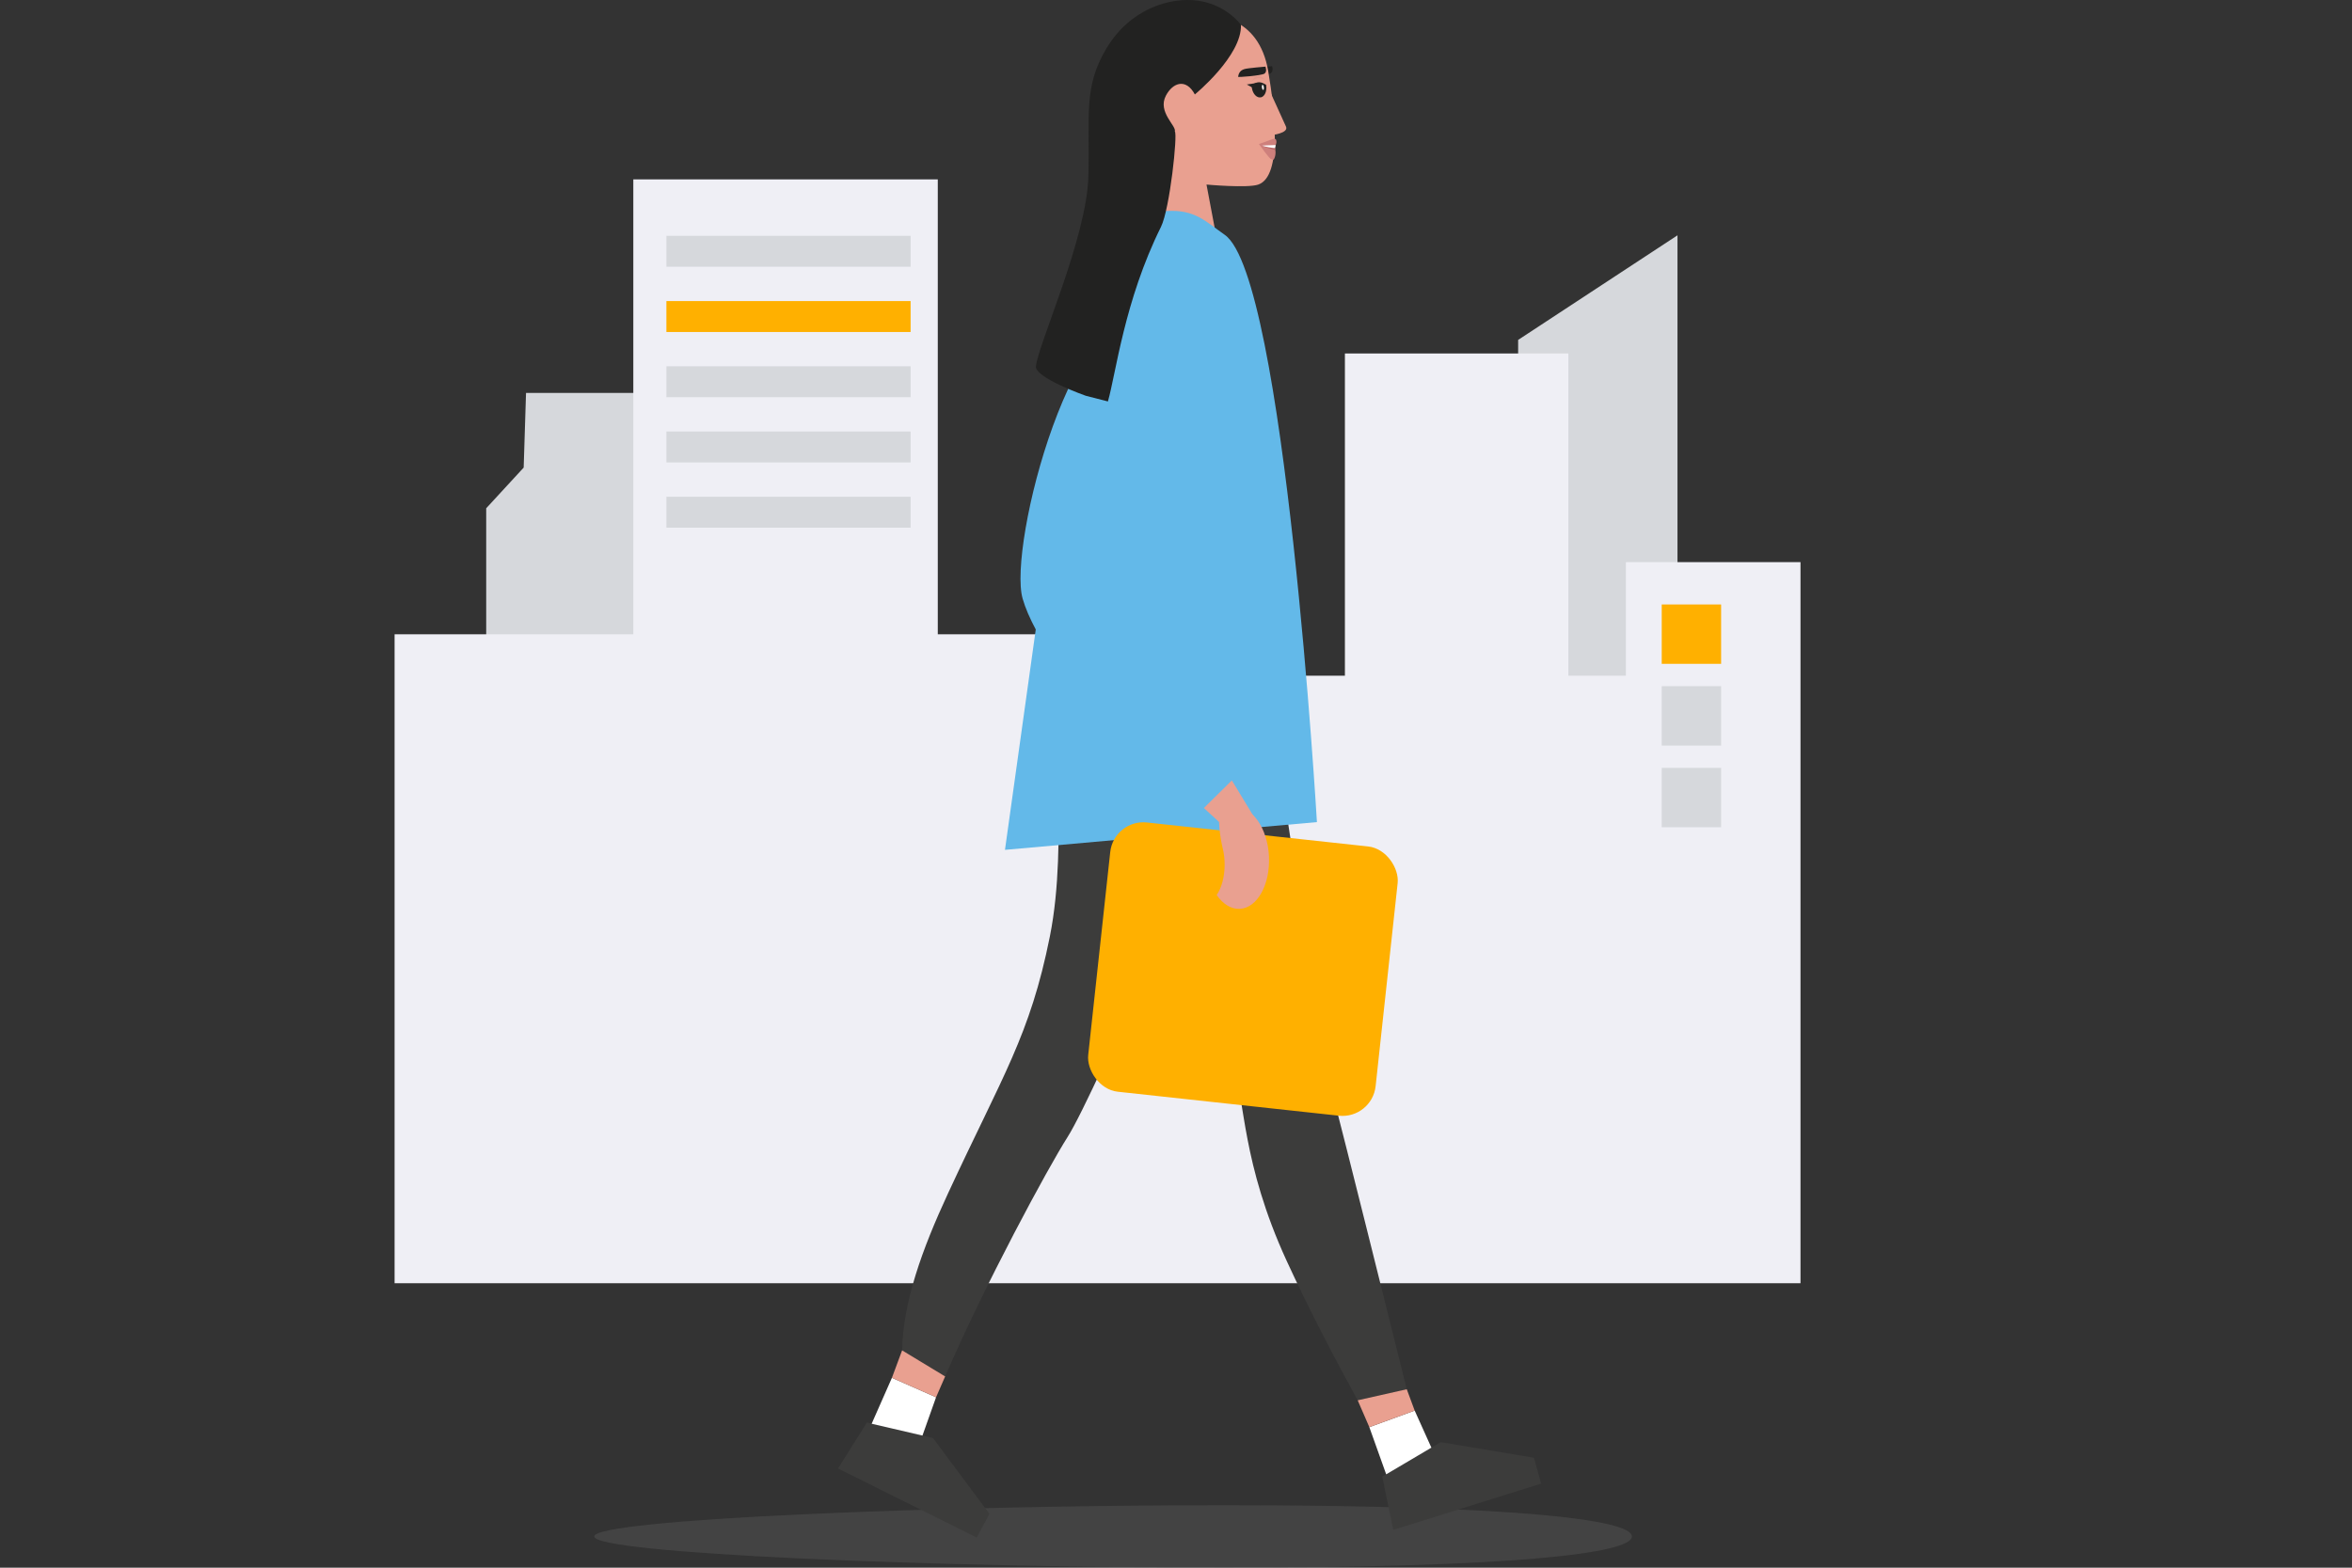
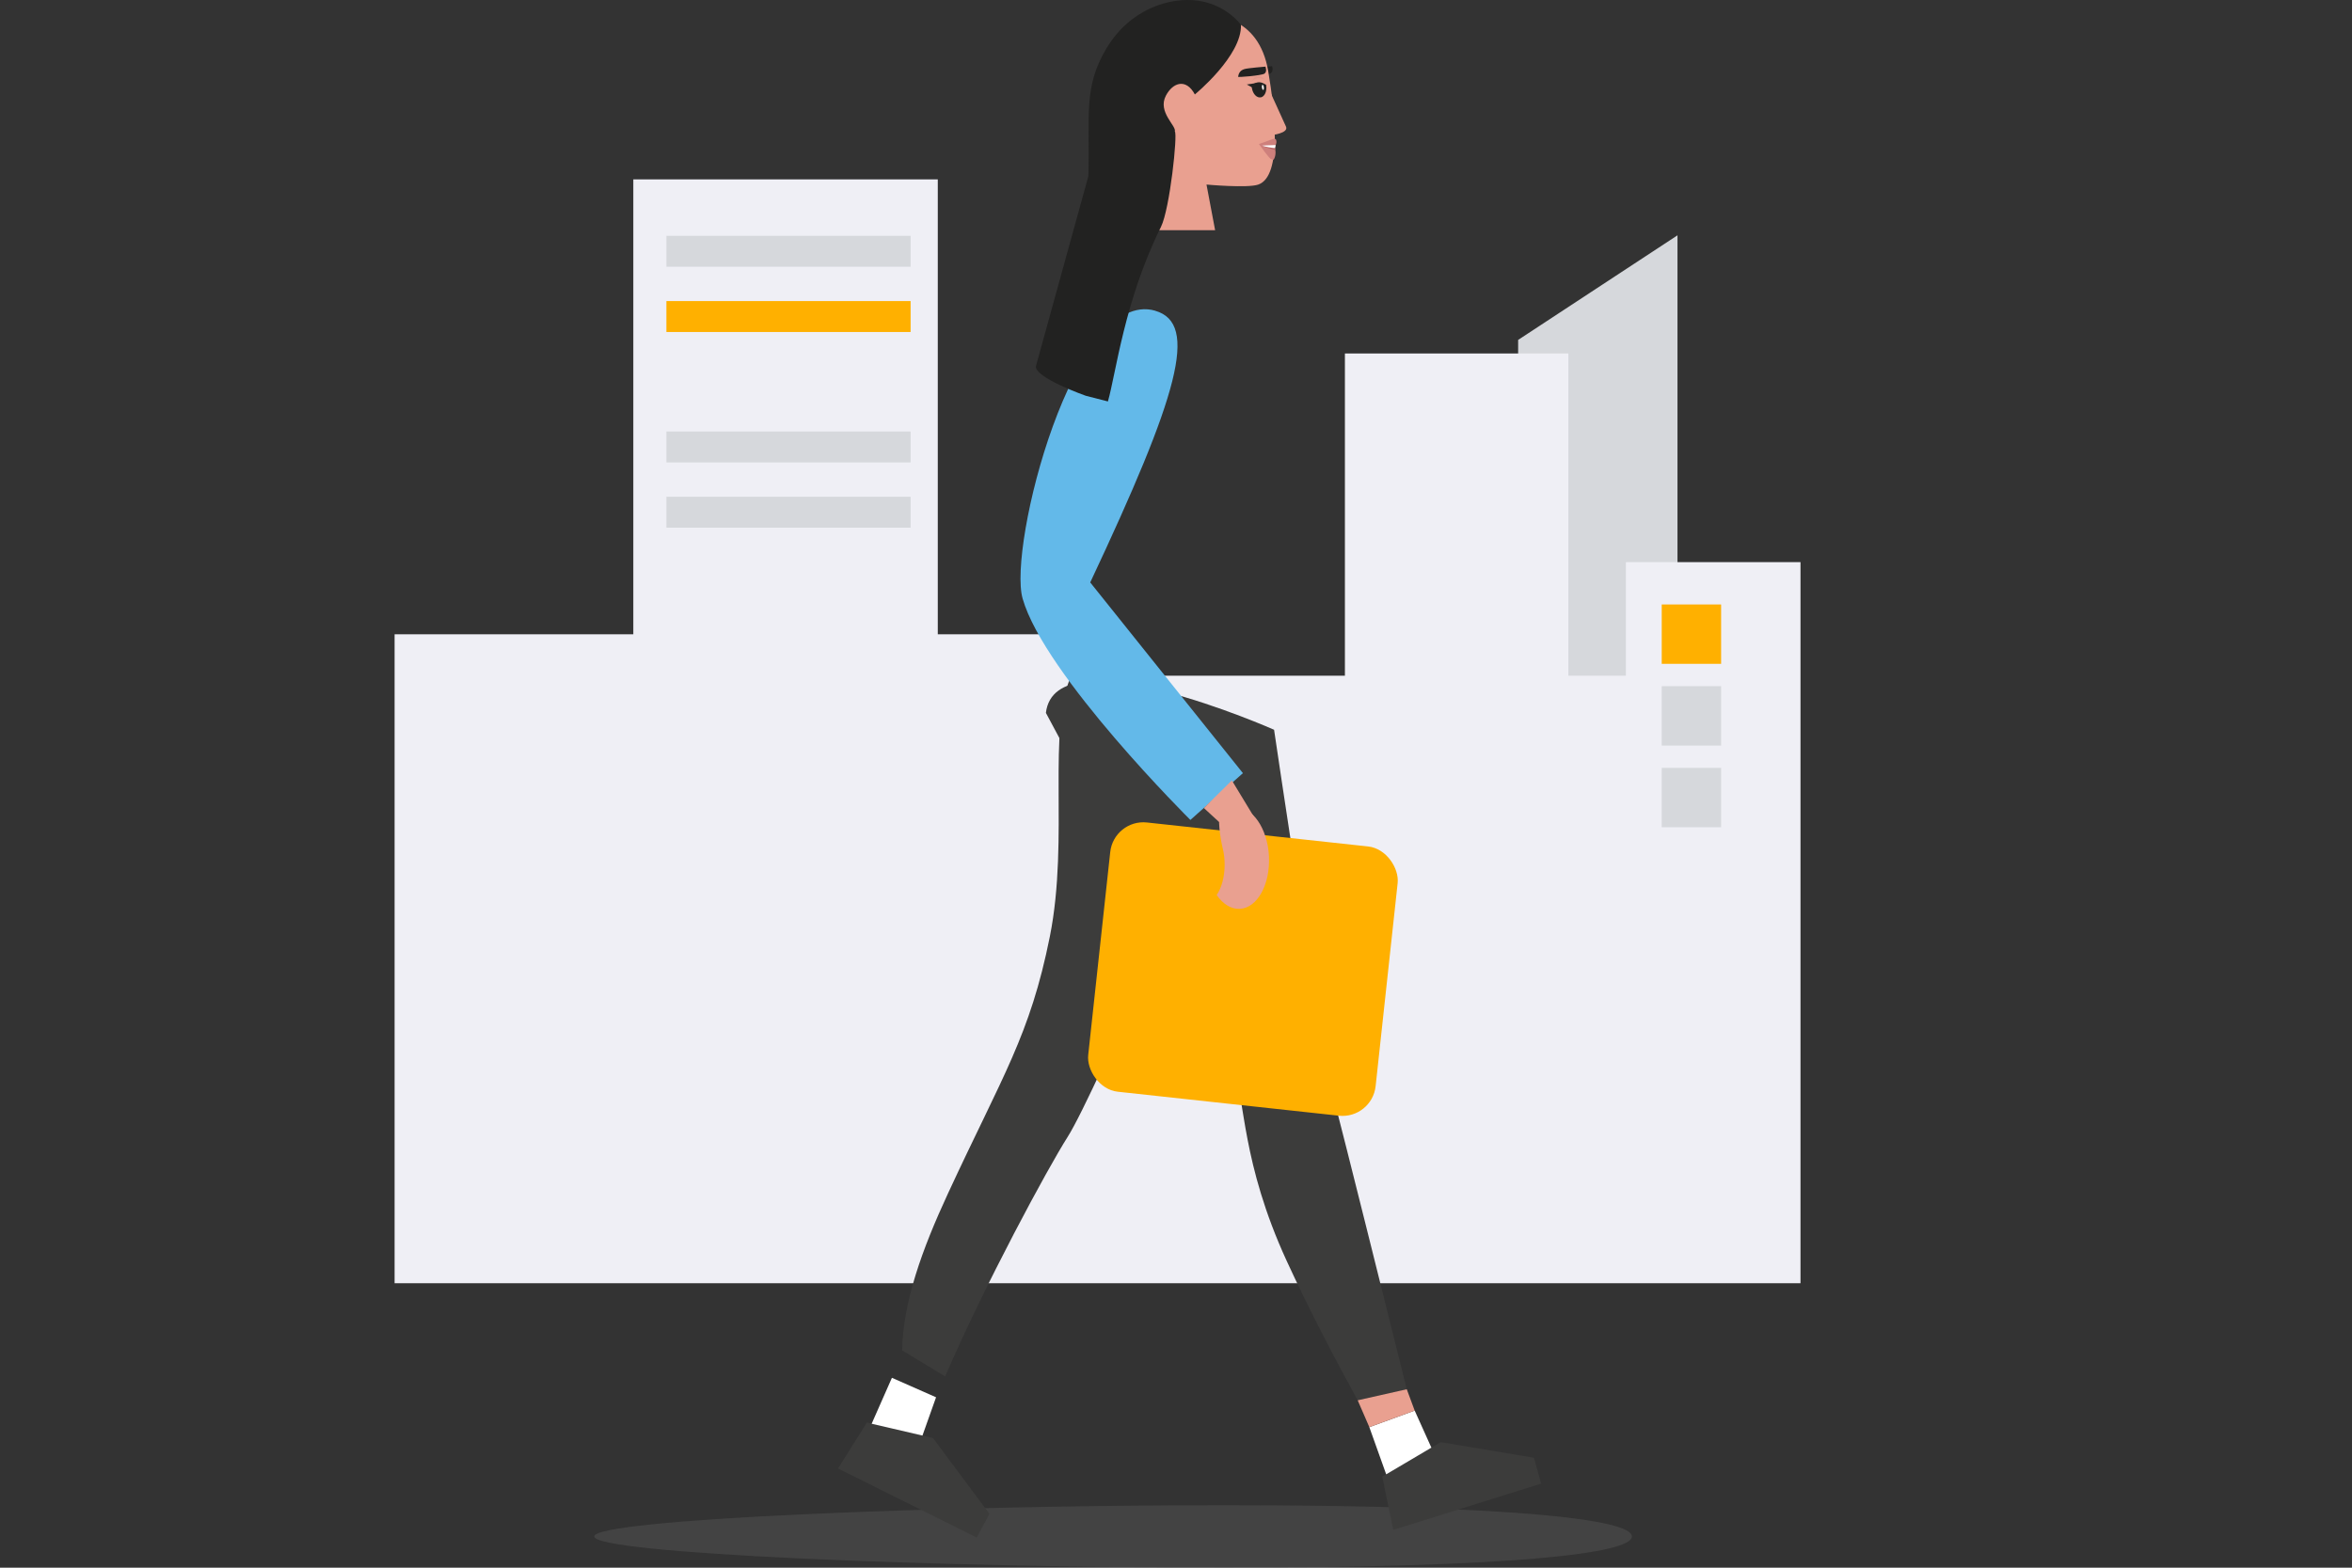
<svg xmlns="http://www.w3.org/2000/svg" id="Layer_1" viewBox="0 0 600 400">
  <rect x="0" y="0" width="600" height="400" fill="#333333" stroke="none" />
  <defs>
    <style>.cls-1{fill:#e9a090;}.cls-2{fill:#ffb000;}.cls-3{fill:#fff;}.cls-4{fill:#efeff5;}.cls-5{fill:#b76565;}.cls-6{fill:#ce807c;}.cls-7{fill:#d6d8dc;}.cls-8{fill:#e1988b;}.cls-9{fill:#222221;}.cls-10{fill:#63b9e9;}.cls-11{fill:#3c3c3b;}.cls-12{fill:#606060;opacity:.37;}</style>
  </defs>
  <g id="eyebrows">
    <path class="cls-9" d="M324.51,16.9s-6.51,.4-7.74,.66c-2.05,.44-2.35,1.52-2.6,2.12-.08,.21,8.53-.33,9.72-.84,1.19-.51,.62-1.94,.62-1.94Z" />
  </g>
  <g>
    <g>
-       <polygon class="cls-7" points="167.67 188.27 124.03 188.27 124.03 129.69 133.59 119.31 134.19 100.26 167.67 100.26 167.67 188.27" />
      <polygon class="cls-7" points="427.93 202.53 387.28 202.53 387.28 86.73 427.93 60.04 427.93 202.53" />
      <polygon class="cls-4" points="414.77 143.43 414.77 172.41 400.09 172.41 400.09 90.19 343.09 90.19 343.09 172.41 283.3 172.41 283.3 161.84 239.23 161.84 239.23 45.77 161.56 45.77 161.56 161.84 100.66 161.84 100.66 327.42 459.31 327.42 459.31 143.43 414.77 143.43" />
    </g>
    <g>
      <rect class="cls-7" x="170" y="60.17" width="62.3" height="7.89" />
      <rect class="cls-2" x="170" y="76.82" width="62.3" height="7.89" />
-       <rect class="cls-7" x="170" y="93.46" width="62.3" height="7.89" />
      <rect class="cls-7" x="170" y="110.1" width="62.3" height="7.89" />
      <rect class="cls-7" x="170" y="126.75" width="62.3" height="7.89" />
    </g>
    <g>
      <rect class="cls-2" x="423.91" y="154.23" width="15.15" height="15.15" />
      <rect class="cls-7" x="423.91" y="175.08" width="15.15" height="15.15" />
      <rect class="cls-7" x="423.91" y="195.92" width="15.15" height="15.15" />
    </g>
  </g>
  <path class="cls-12" d="M416.3,392.03c0,4.4-30.97,7.97-104.07,7.97-73.09,0-160.63-3.57-160.63-7.97s87.53-7.97,160.63-7.97,104.07,3.57,104.07,7.97Z" />
  <path class="cls-1" d="M301.28,4.57c8.34-2.11,19.87-.43,22.24,13.56,1.67,9.8,3.66,26.79-2.52,28.96-2.74,.96-13.22,0-13.22,0l2.2,11.65h-19.2l3.15-16.69s-20.15-30.54,7.35-37.48Z" />
  <g id="leg">
    <path class="cls-11" d="M313,200.12s-33.32,78.49-40.68,90.03c-4.94,7.75-21.13,37.65-31.21,61.04l-10.98-6.64c.24-12.3,5.06-25.71,11.7-40.03,13.99-30.2,20.92-40.28,25.98-65.52,5.06-25.25-.97-53.4,5.71-67.12,6.69-13.72,39.48,28.24,39.48,28.24Z" />
    <polygon class="cls-11" points="249.16 392.3 213.78 374.69 221.16 362.94 238.01 366.92 252.41 386.26 249.16 392.3" />
    <polygon class="cls-3" points="222.36 363.27 235.32 366.29 238.79 356.52 227.53 351.55 222.36 363.27" />
-     <polygon class="cls-1" points="238.79 356.52 227.53 351.55 230.13 344.55 241.11 351.2 238.79 356.52" />
  </g>
  <g id="leg-2">
    <path class="cls-11" d="M266.81,181.89s45.01,83.84,47.94,91.24c2.93,7.4,1.95,23.47,13.48,48.58,5.77,12.55,12.66,25.64,18.12,35.59l12.52-2.82c-5.74-23.07-15.84-63.54-18.28-72.9-3.47-13.27-15.57-95.38-15.57-95.38,0,0-55.75-24.75-58.21-4.31Z" />
    <polygon class="cls-11" points="393.15 378.55 355.43 390.35 352.61 376.77 367.53 367.97 391.31 371.94 393.15 378.55" />
    <polygon class="cls-3" points="353.62 376.18 365.15 369.37 360.89 359.92 349.32 364.14 353.62 376.18" />
    <polygon class="cls-1" points="360.89 359.92 349.32 364.14 346.35 357.29 358.87 354.47 360.89 359.92" />
  </g>
  <g id="hoodie">
-     <path class="cls-10" d="M297.59,53.83c-8.53,.53-16.4,9.43-21.89,25.53-4.22,29.04-19.33,137.48-19.33,137.48l79.58-7.08s-8.15-139.11-23.51-149.84c-4.86-3.4-7.6-6.53-14.85-6.08Z" />
-   </g>
+     </g>
  <rect class="cls-2" x="280.19" y="212.73" width="73.75" height="69.1" rx="8.5" ry="8.5" transform="translate(28.52 -32.76) rotate(6.19)" />
  <g id="hand">
    <path class="cls-10" d="M294.69,79.29c11.25,3.24,5.87,21.6-16.57,69.32l38.95,48.66-13.4,11.94s-37.24-36.96-42.8-56.48c-3.8-13.33,13.08-79.42,33.83-73.45Z" />
    <polygon class="cls-1" points="314.25 199.12 319.82 208.31 314.25 212.73 307.11 206.17 314.25 199.12" />
    <path class="cls-1" d="M323.72,218.51c-.36-7.17-4.26-12.8-8.71-12.58-1.3,.06-2.5,.62-3.54,1.55-1.04,.93-.13,6.62,.46,9.02,.31,1.25,.48,2.64,.48,4.11,0,3.14-.79,5.93-2.03,7.76,1.58,2.29,3.67,3.64,5.9,3.53,4.46-.22,7.78-6.22,7.43-13.38Z" />
  </g>
-   <path class="cls-9" d="M264.26,93.46c-.28,2.94,12.72,7.52,12.72,7.52l5.65,1.45c2.03-7.01,4.18-25.69,13.53-44.53,2.28-4.59,4.29-23.74,3.54-24.36,.47-1.41-4.47-4.96-2.28-9.13,1.78-3.39,5.16-4.49,7.39-.31,0,0,12.04-9.87,11.76-17.76,0,0-3.68-5.19-11.05-6.18-6.83-.92-17.12,1.9-23.27,12.19-5.91,9.89-4.22,16.86-4.6,32.58s-12.86,43-13.38,48.53Z" />
+   <path class="cls-9" d="M264.26,93.46c-.28,2.94,12.72,7.52,12.72,7.52l5.65,1.45c2.03-7.01,4.18-25.69,13.53-44.53,2.28-4.59,4.29-23.74,3.54-24.36,.47-1.41-4.47-4.96-2.28-9.13,1.78-3.39,5.16-4.49,7.39-.31,0,0,12.04-9.87,11.76-17.76,0,0-3.68-5.19-11.05-6.18-6.83-.92-17.12,1.9-23.27,12.19-5.91,9.89-4.22,16.86-4.6,32.58Z" />
  <path class="cls-9" d="M322.82,17s-4.5,.37-5.34,.62c-1.39,.41-1.52,1.41-1.64,1.97-.04,.19,5.91-.31,6.7-.79,.79-.48,.28-1.8,.28-1.8Z" />
  <path class="cls-1" d="M324.22,23.86s3.53,7.72,3.85,8.47c.71,1.66-3.73,2.16-3.73,2.16l-.12-10.63Z" />
  <path class="cls-6" d="M325.47,35.55s-.26-.33-1.08,.03c-.56,.25-3.24,1.17-3.24,1.17,0,0,2.49,3.48,3,3.79,.17,.1,.41,.17,.67,.21,.2,.03,.77-1.25,.51-2.53-.12-.6-.1-.76,.09-1.18,.43-.93,.04-1.5,.04-1.5Z" />
  <path class="cls-5" d="M325.27,37.79l.07,.44c-.72-.02-2.82-.76-3.35-1.08l2.73,.12,.55,.52Z" />
  <path class="cls-3" d="M325.43,37.05l-.16,.74c-.61-.02-2.83-.37-3.28-.65l2.81-.11h.64Z" />
  <path class="cls-9" d="M321.64,24.85c1.01-.22,1.61-1.62,1.36-3.13,0-.03-.01-.06-.02-.09-.57-.34-1.2-.64-1.72-.64-.9,0-1.53,.4-1.96,.88,0,.2,.02,.41,.06,.62,.26,1.51,1.28,2.56,2.28,2.34Z" />
  <path class="cls-3" d="M321.93,22.35c.05,.36,.2,.62,.33,.59s.19-.35,.14-.71-.2-.62-.33-.59-.19,.35-.14,.71Z" />
  <path class="cls-8" d="M322.74,20.39s-2.02-2.53-3.39,.4c1.32-1.57,3.39-.4,3.39-.4Z" />
  <path class="cls-9" d="M320.65,21.13c-.15,.09-2.6,.43-2.6,.43l2.25,1.22,.35-1.64Z" />
</svg>